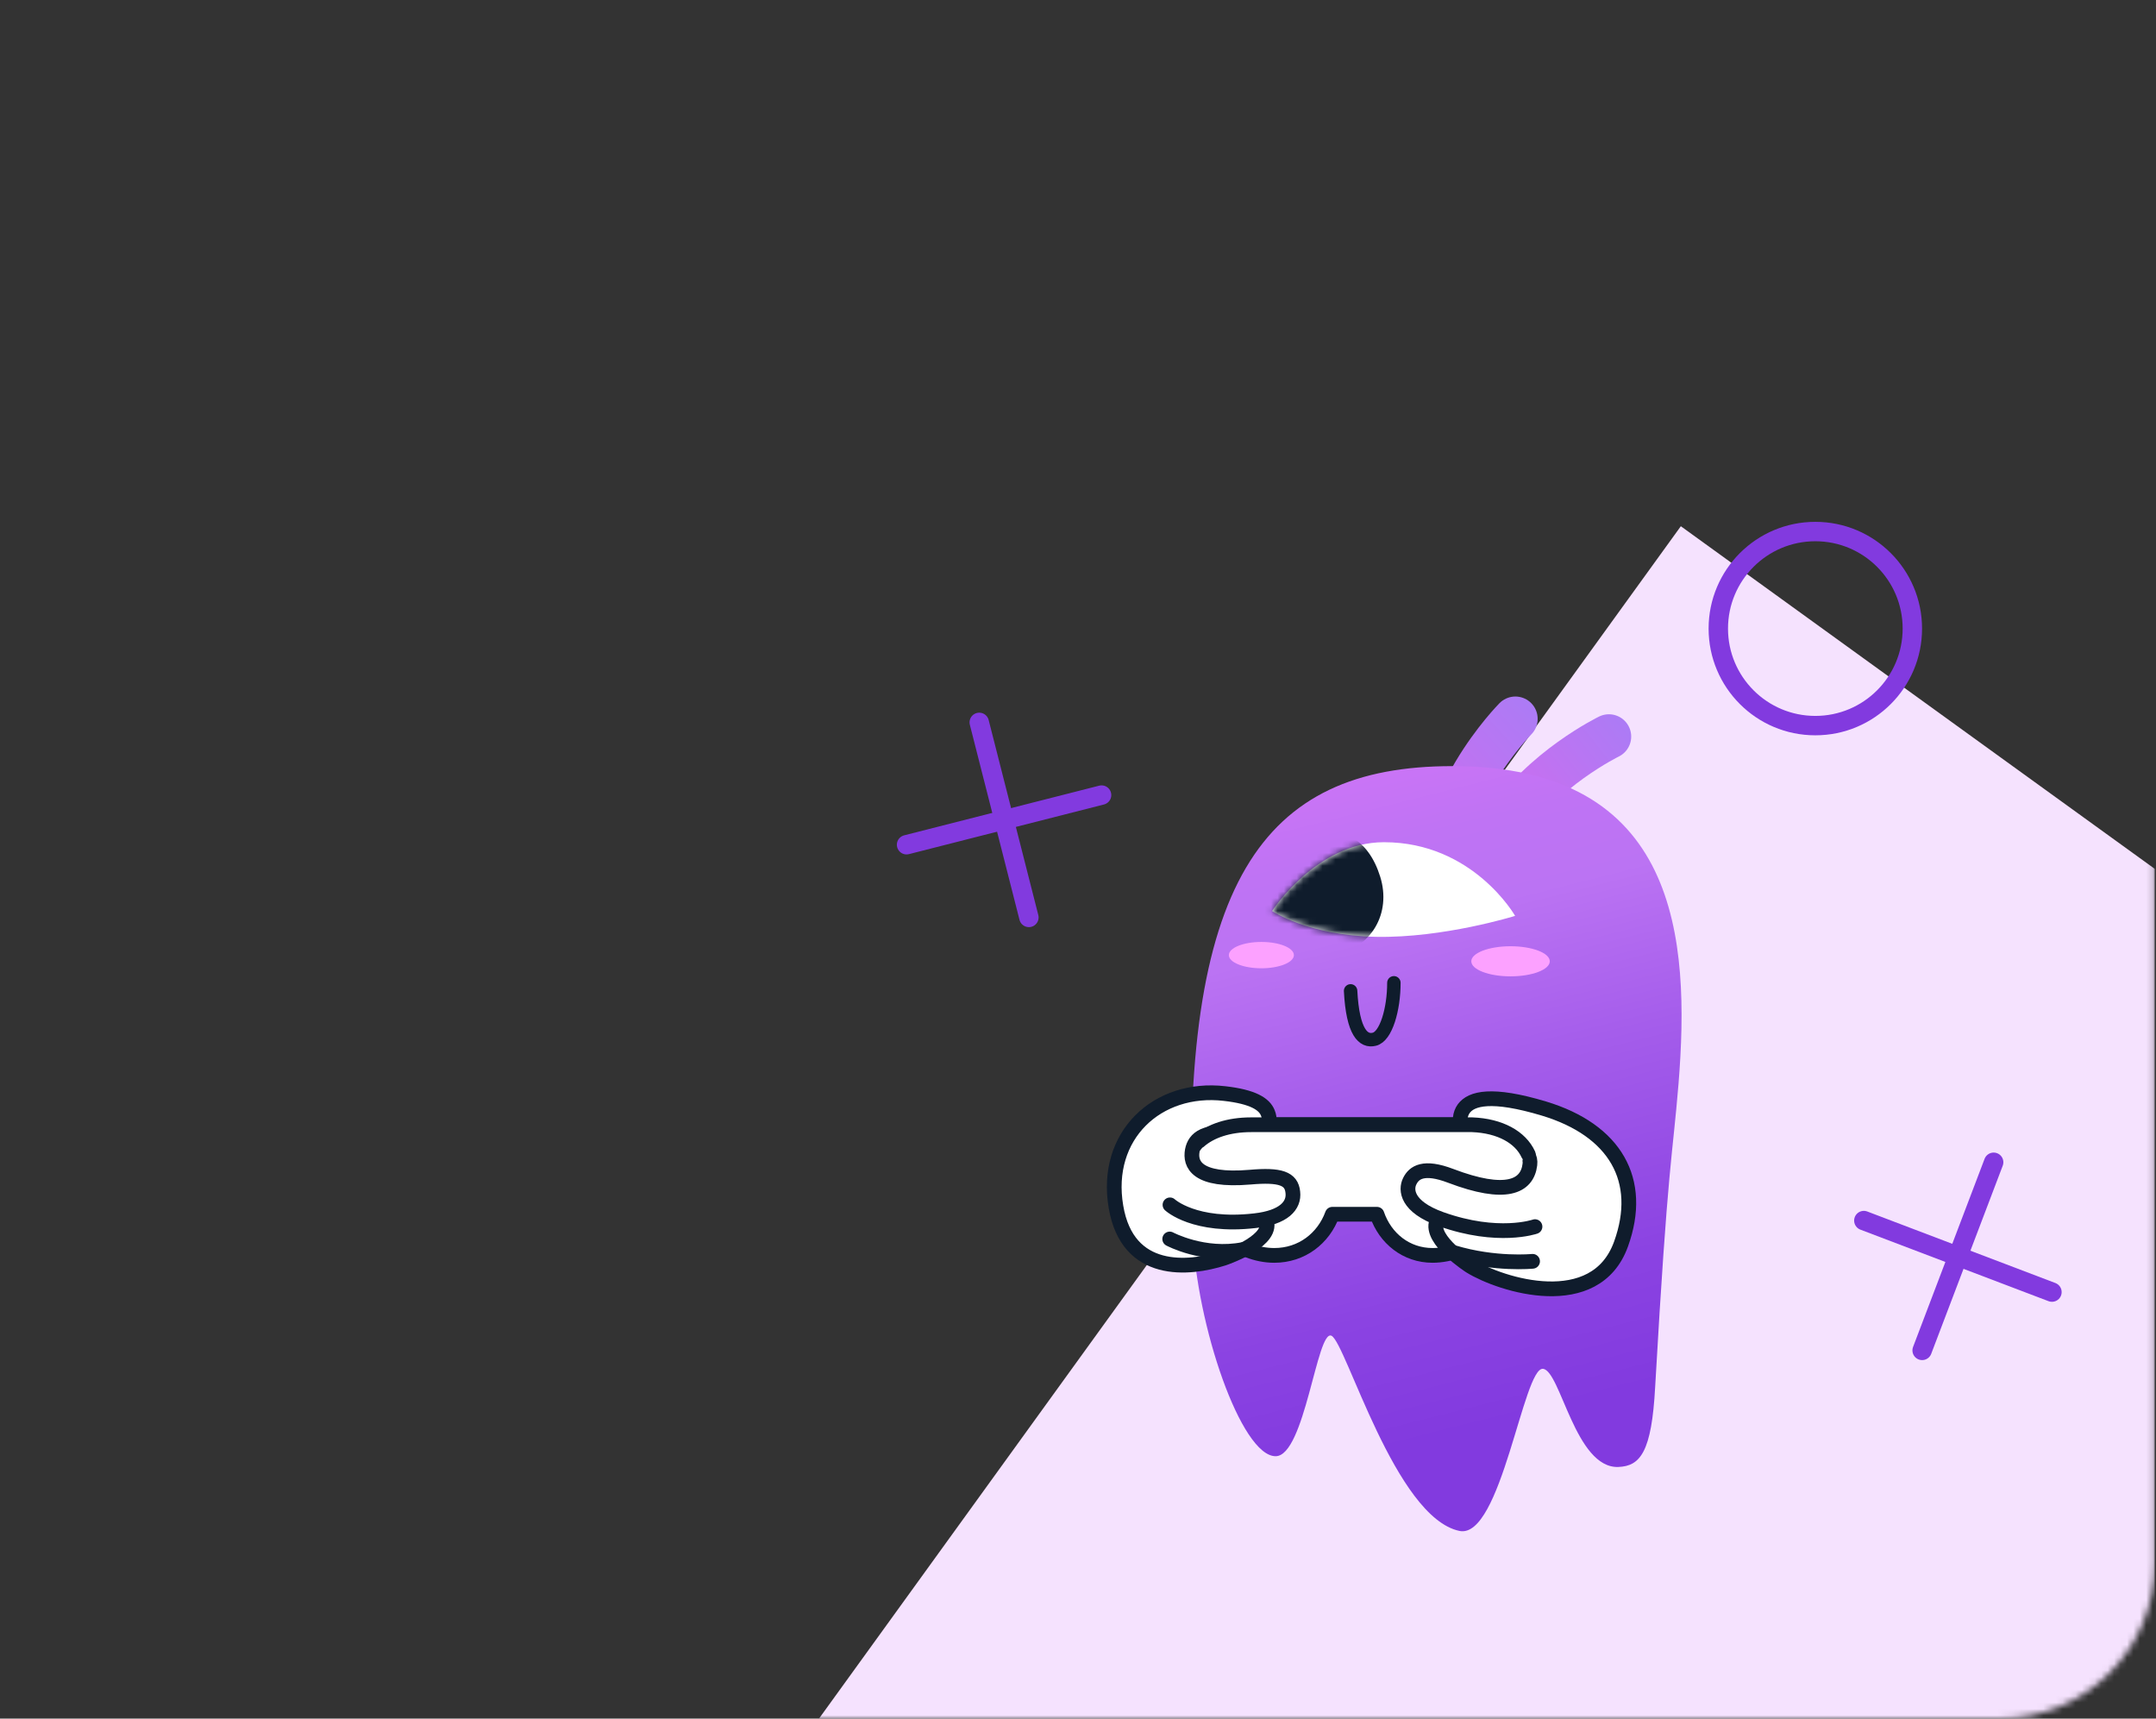
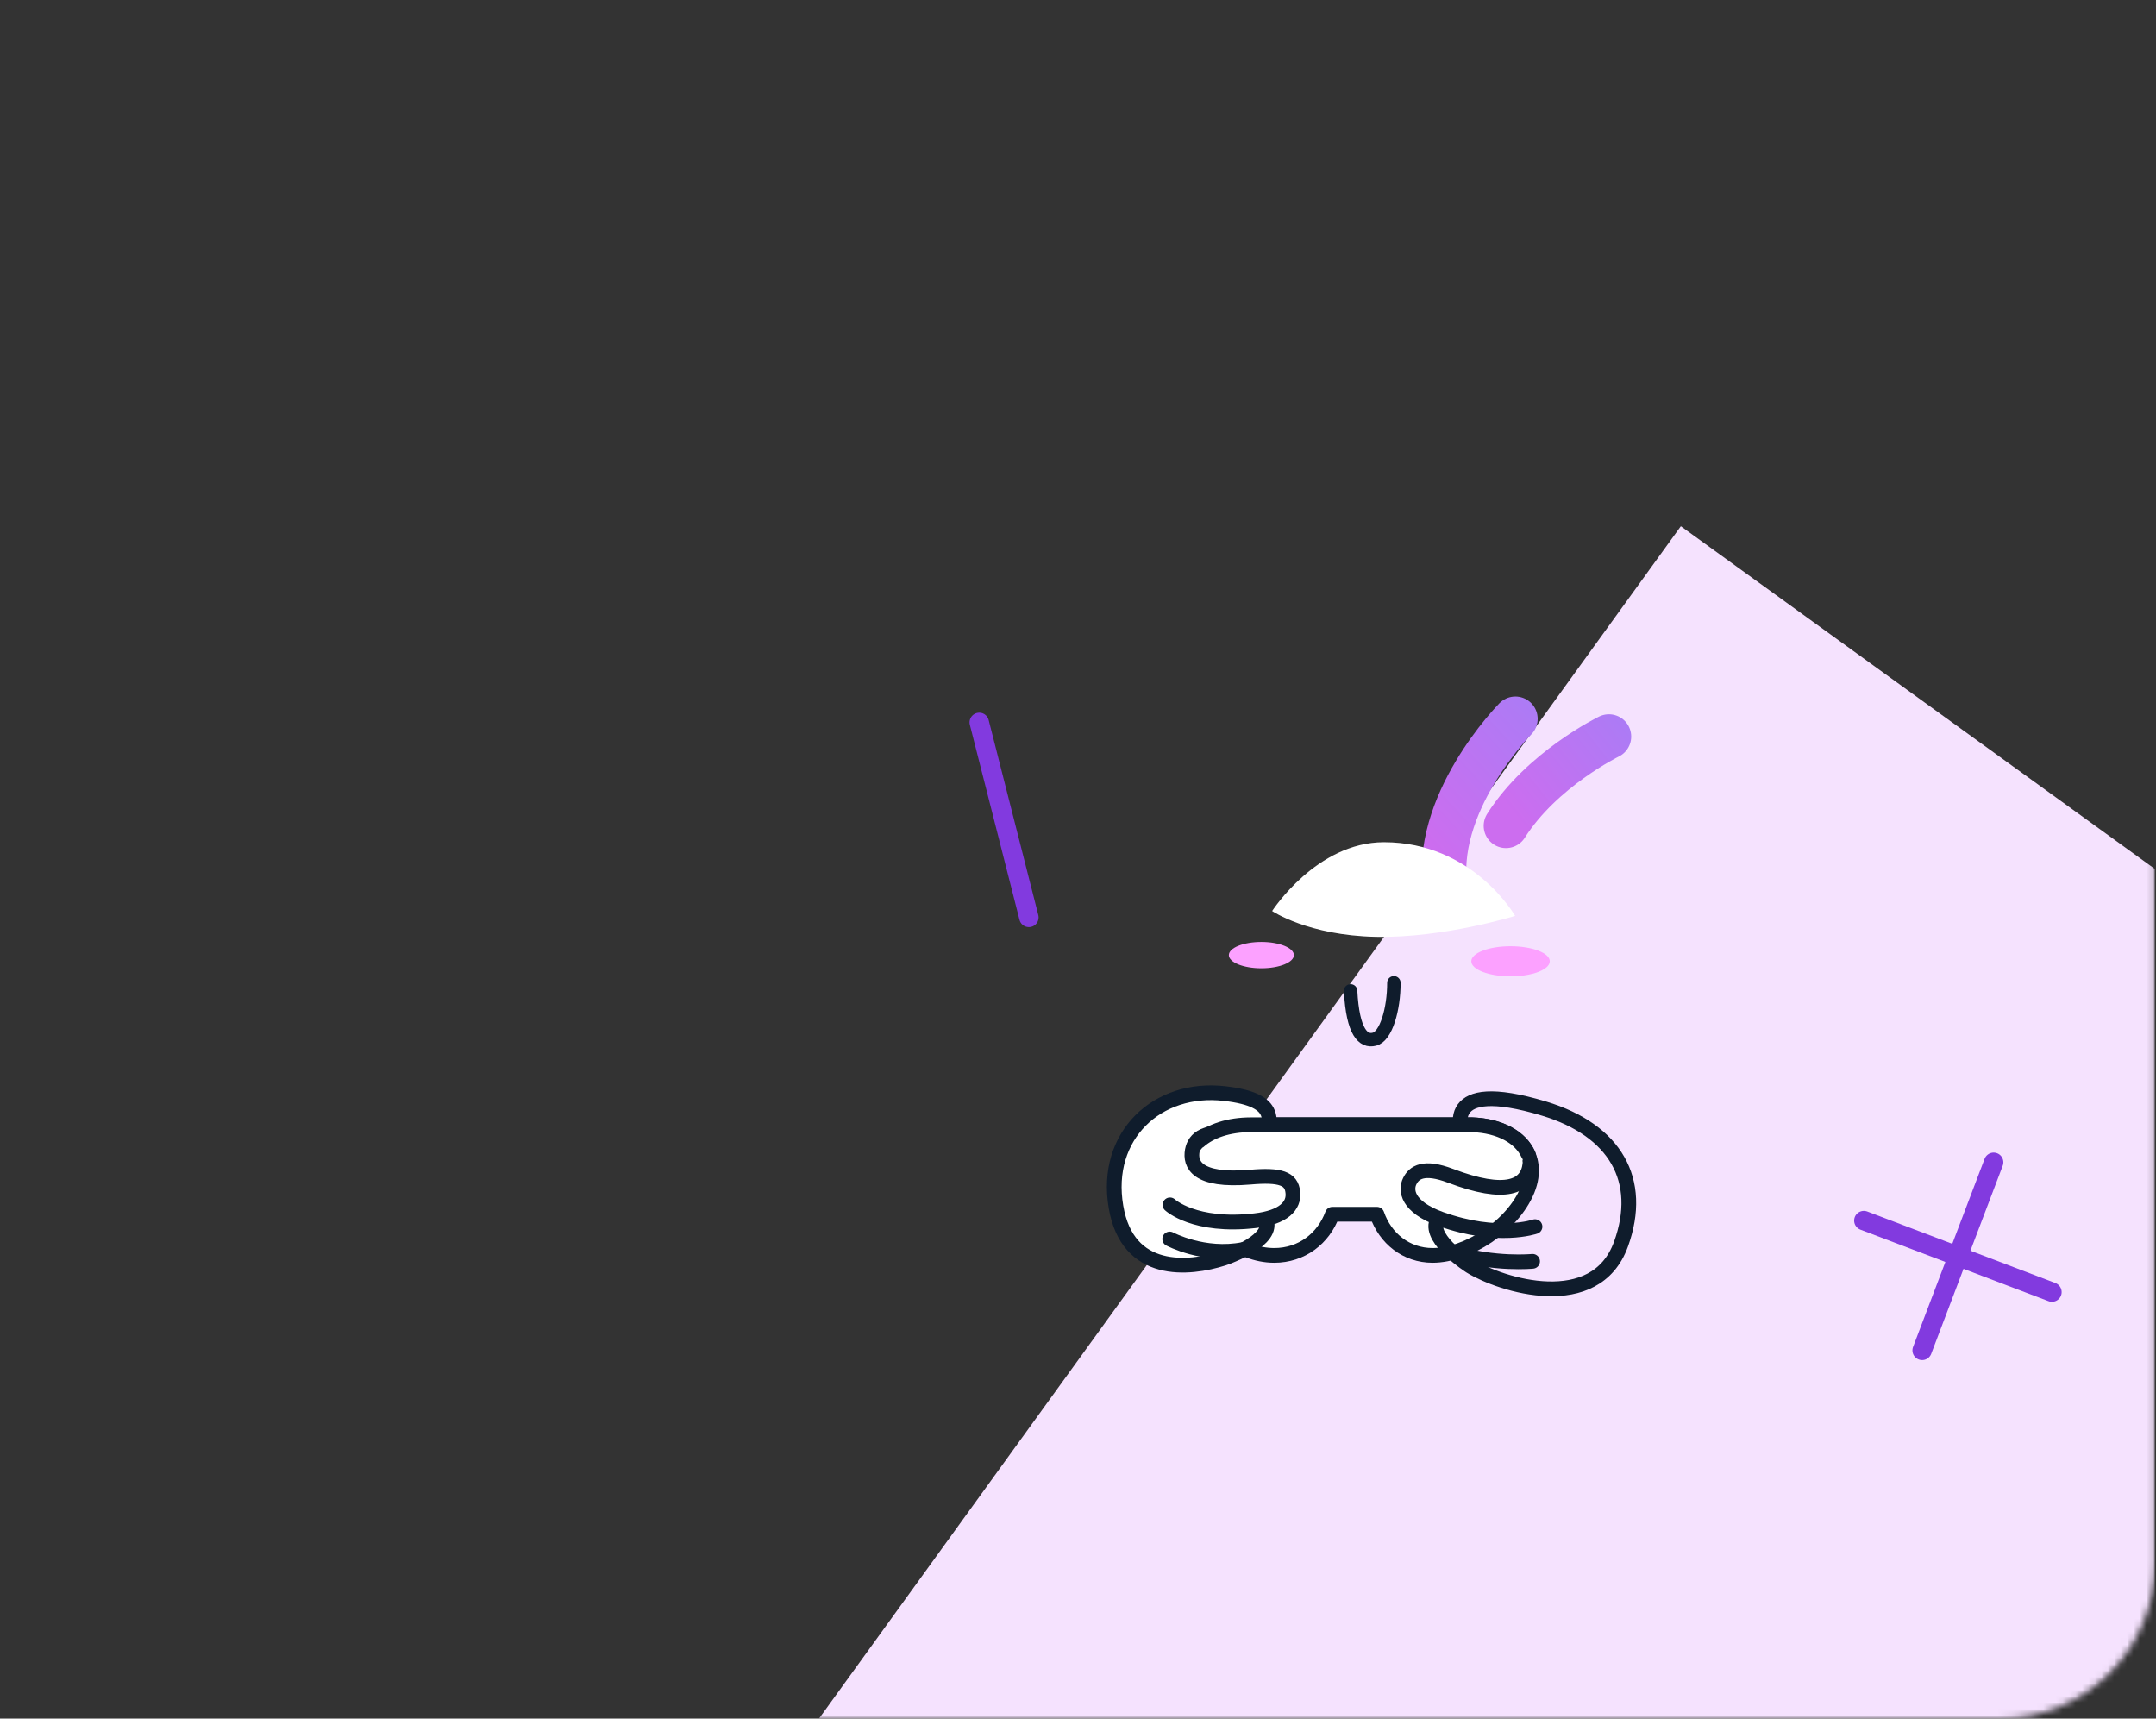
<svg xmlns="http://www.w3.org/2000/svg" width="335" height="267" viewBox="0 0 335 267" fill="none">
  <rect x="0" y="0" width="335" height="267" fill="#333333" stroke="none" />
  <g clip-path="url(#clip0_1_124)">
    <mask id="mask0_1_124" style="mask-type:alpha" maskUnits="userSpaceOnUse" x="0" y="0" width="335" height="267">
      <path d="M310.71 0.671H24.28C10.959 0.671 0.16 11.47 0.16 24.791V242.88C0.16 256.201 10.959 267 24.28 267H310.71C324.031 267 334.83 256.201 334.83 242.88V24.791C334.83 11.47 324.031 0.671 310.71 0.671Z" fill="white" />
    </mask>
    <g mask="url(#mask0_1_124)">
      <path d="M261.168 81.754L112.244 287.766L245.955 384.424L394.879 178.412L261.168 81.754Z" fill="#F5E2FE" />
      <path d="M249.994 114.431C249.994 114.431 239.594 119.485 233.998 128.297" stroke="url(#paint0_linear_1_124)" stroke-width="6.926" stroke-miterlimit="10" stroke-linecap="round" />
      <path d="M235.459 111.674C235.459 111.674 222.261 124.997 224.642 138.738" stroke="url(#paint1_linear_1_124)" stroke-width="6.926" stroke-miterlimit="10" stroke-linecap="round" />
-       <path d="M257.177 215.501C259.182 180.251 259.85 180.084 260.811 168.349C262.607 145.963 260.935 119.025 225.644 119.025C196.033 119.025 183.211 137.109 185.3 191.319C185.885 205.936 192.86 226.235 198.205 226.235C202.757 226.235 204.636 206.397 206.893 207.524C209.148 208.652 216.79 235.757 226.772 237.845C233.246 239.181 236.712 212.285 239.761 212.661C242.476 212.953 244.773 228.155 251.455 227.905C254.88 227.779 256.634 225.566 257.177 215.501Z" fill="url(#paint2_linear_1_124)" />
      <path d="M209.857 153.941C210.192 160.455 211.862 161.875 213.533 161.458C215.371 161.04 216.582 156.78 216.582 152.688" stroke="#0F1C2C" stroke-width="2.088" stroke-miterlimit="10" stroke-linecap="round" stroke-linejoin="round" />
      <path d="M197.663 141.536C197.663 141.536 203.259 145.336 213.784 145.545C224.309 145.754 235.418 142.288 235.418 142.288C235.418 142.288 228.902 130.844 215.037 130.844C204.554 130.844 197.663 141.536 197.663 141.536Z" fill="white" />
      <mask id="mask1_1_124" style="mask-type:luminance" maskUnits="userSpaceOnUse" x="197" y="130" width="39" height="16">
-         <path d="M197.665 141.535C197.665 141.535 203.261 145.336 213.786 145.544C224.311 145.753 235.42 142.287 235.42 142.287C235.42 142.287 230.115 130.843 215.038 130.843C204.556 130.843 197.665 141.535 197.665 141.535Z" fill="white" />
-       </mask>
+         </mask>
      <g mask="url(#mask1_1_124)">
        <path d="M214.452 136.189C216.248 141.911 213.032 147.34 207.311 148.301C201.547 149.262 197.538 147.006 195.742 141.242C193.946 135.479 197.162 130.091 202.884 129.131C208.605 128.17 212.656 130.426 214.452 136.189Z" fill="#0F1C2C" />
      </g>
      <path d="M195.991 150.432C193.2 150.432 190.938 149.516 190.938 148.386C190.938 147.255 193.2 146.339 195.991 146.339C198.783 146.339 201.045 147.255 201.045 148.386C201.045 149.516 198.783 150.432 195.991 150.432Z" fill="#FCA1FF" />
      <path d="M234.707 151.685C231.34 151.685 228.61 150.637 228.61 149.346C228.61 148.053 231.34 147.006 234.707 147.006C238.075 147.006 240.805 148.053 240.805 149.346C240.805 150.637 238.075 151.685 234.707 151.685Z" fill="#FCA1FF" />
      <path d="M194.405 174.739H228.736C235.752 174.99 239.553 179.417 237.34 184.887C235.042 190.484 228.861 195.037 223.473 195.037C219.38 195.037 216.123 192.406 214.828 188.646H207.895C206.517 192.406 203.134 195.037 198.874 195.037C193.319 195.037 186.971 190.484 184.674 184.887C182.418 179.291 186.762 174.739 194.405 174.739Z" fill="white" />
      <path d="M194.405 174.739H228.736C235.752 174.99 239.553 179.417 237.34 184.887C235.042 190.484 227.984 195.037 222.596 195.037C218.504 195.037 215.245 192.406 213.951 188.646H207.018C205.639 192.406 202.256 195.037 197.996 195.037C192.441 195.037 186.971 190.484 184.674 184.887C182.418 179.291 186.762 174.739 194.405 174.739Z" stroke="#0F1C2C" stroke-width="2.289" stroke-miterlimit="10" stroke-linecap="round" stroke-linejoin="round" />
-       <path d="M223.222 189.774C222.094 192.656 228.443 196.707 228.443 196.707C233.246 199.672 247.905 204.266 251.873 193.282C255.465 183.343 250.954 175.574 239.928 172.233C231.743 169.769 228.61 170.646 227.441 172.233C226.23 173.903 226.814 177.036 231.158 177.329C235.292 177.62 238.007 178.623 237.715 180.92C237.297 184.387 233.956 185.932 225.394 182.674C221.218 181.087 219.715 182.132 219.046 183.509C218.378 184.846 218.545 187.477 223.89 189.398C232.787 192.573 238.508 190.568 238.508 190.568" fill="white" />
      <path d="M223.222 189.774C222.094 192.656 228.443 196.707 228.443 196.707C233.246 199.672 247.905 204.266 251.873 193.282C255.465 183.343 250.954 175.574 239.928 172.233C231.743 169.769 228.61 170.646 227.441 172.233C226.23 173.903 226.814 177.036 231.158 177.329C235.292 177.62 238.007 178.623 237.715 180.92C237.297 184.387 233.956 185.932 225.394 182.674C221.218 181.087 219.715 182.132 219.046 183.509C218.378 184.846 218.545 187.477 223.89 189.398C232.787 192.573 238.508 190.568 238.508 190.568" stroke="#0F1C2C" stroke-width="2.289" stroke-miterlimit="10" stroke-linecap="round" stroke-linejoin="round" />
      <path d="M238.132 195.956C238.132 195.956 232.285 196.54 225.812 194.577L238.132 195.956Z" fill="white" />
      <path d="M238.132 195.956C238.132 195.956 232.285 196.54 225.812 194.577" stroke="#0F1C2C" stroke-width="2.289" stroke-miterlimit="10" stroke-linecap="round" />
      <path d="M196.87 190.066C197.287 193.114 190.104 195.495 190.104 195.495C184.716 197.208 175.193 198.169 173.397 187.476C171.518 176.409 179.83 168.682 190.271 169.893C194.698 170.395 196.452 171.523 196.994 172.9C197.788 174.822 196.494 176.618 192.15 176.116C187.264 175.532 185.635 176.785 185.259 178.748C184.883 180.836 185.885 183.593 194.238 182.882C198.957 182.465 200.67 183.091 200.879 185.221C201.129 187.309 199.459 189.147 194.99 189.648C185.592 190.734 181.792 187.184 181.792 187.184" fill="white" />
      <path d="M196.87 190.066C197.287 193.114 190.104 195.495 190.104 195.495C184.716 197.208 175.193 198.169 173.397 187.476C171.518 176.409 179.83 168.682 190.271 169.893C194.698 170.395 196.452 171.523 196.994 172.9C197.788 174.822 196.494 176.618 192.15 176.116C187.264 175.532 185.635 176.785 185.259 178.748C184.883 180.836 185.885 183.593 194.238 182.882C198.957 182.465 200.67 183.091 200.879 185.221C201.129 187.309 199.459 189.147 194.99 189.648C185.592 190.734 181.792 187.184 181.792 187.184" stroke="#0F1C2C" stroke-width="2.289" stroke-miterlimit="10" stroke-linecap="round" stroke-linejoin="round" />
      <path d="M181.75 192.488C181.75 192.488 187.055 195.328 193.193 194.117L181.75 192.488Z" fill="white" />
      <path d="M181.75 192.488C181.75 192.488 187.055 195.328 193.193 194.117" stroke="#0F1C2C" stroke-width="2.289" stroke-miterlimit="10" stroke-linecap="round" />
      <path d="M186.761 176.91C188.557 175.574 191.188 174.739 194.404 174.739H228.735C232.41 174.864 235.209 176.159 236.712 178.122C236.837 178.289 236.963 178.456 237.046 178.623L236.253 181.338L223.89 178.623L186.761 179.333V176.91Z" fill="white" />
      <path d="M186.302 177.286C188.098 175.699 190.896 174.739 194.404 174.739H228.735C233.119 174.905 236.252 176.701 237.463 179.333" stroke="#0F1C2C" stroke-width="2.289" stroke-miterlimit="10" stroke-linecap="round" stroke-linejoin="round" />
-       <path d="M282.067 112.73C290.393 112.73 297.142 105.981 297.142 97.655C297.142 89.329 290.393 82.58 282.067 82.58C273.741 82.58 266.991 89.329 266.991 97.655C266.991 105.981 273.741 112.73 282.067 112.73Z" stroke="#823ADF" stroke-width="3.015" />
      <path d="M152.156 112.228L159.87 142.53" stroke="#823ADF" stroke-width="3.015" stroke-linecap="round" />
-       <path d="M171.164 123.522L140.862 131.236" stroke="#823ADF" stroke-width="3.015" stroke-linecap="round" />
      <path d="M309.775 180.569L298.662 209.796" stroke="#823ADF" stroke-width="3.015" stroke-linecap="round" />
      <path d="M318.832 200.739L289.604 189.626" stroke="#823ADF" stroke-width="3.015" stroke-linecap="round" />
    </g>
  </g>
  <defs>
    <linearGradient id="paint0_linear_1_124" x1="230.738" y1="129.969" x2="252.705" y2="112.477" gradientUnits="userSpaceOnUse">
      <stop offset="0.2" stop-color="#CC6DEF" />
      <stop offset="1" stop-color="#AC7BF5" />
    </linearGradient>
    <linearGradient id="paint1_linear_1_124" x1="218.163" y1="136.546" x2="242.58" y2="114.045" gradientUnits="userSpaceOnUse">
      <stop offset="0.2" stop-color="#CC6DEF" />
      <stop offset="1" stop-color="#AC7BF5" />
    </linearGradient>
    <linearGradient id="paint2_linear_1_124" x1="204.21" y1="97.635" x2="235.267" y2="220.484" gradientUnits="userSpaceOnUse">
      <stop stop-color="#FA76FF" />
      <stop offset="0.006" stop-color="#F876FF" />
      <stop offset="0.095" stop-color="#DD75FA" />
      <stop offset="0.186" stop-color="#CA74F6" />
      <stop offset="0.279" stop-color="#BF73F4" />
      <stop offset="0.377" stop-color="#BB73F3" />
      <stop offset="0.571" stop-color="#A55DEB" />
      <stop offset="0.838" stop-color="#8B43E2" />
      <stop offset="1" stop-color="#823ADF" />
    </linearGradient>
    <clipPath id="clip0_1_124">
      <rect width="334.67" height="266.329" fill="white" transform="translate(0.16 0.671)" />
    </clipPath>
  </defs>
</svg>